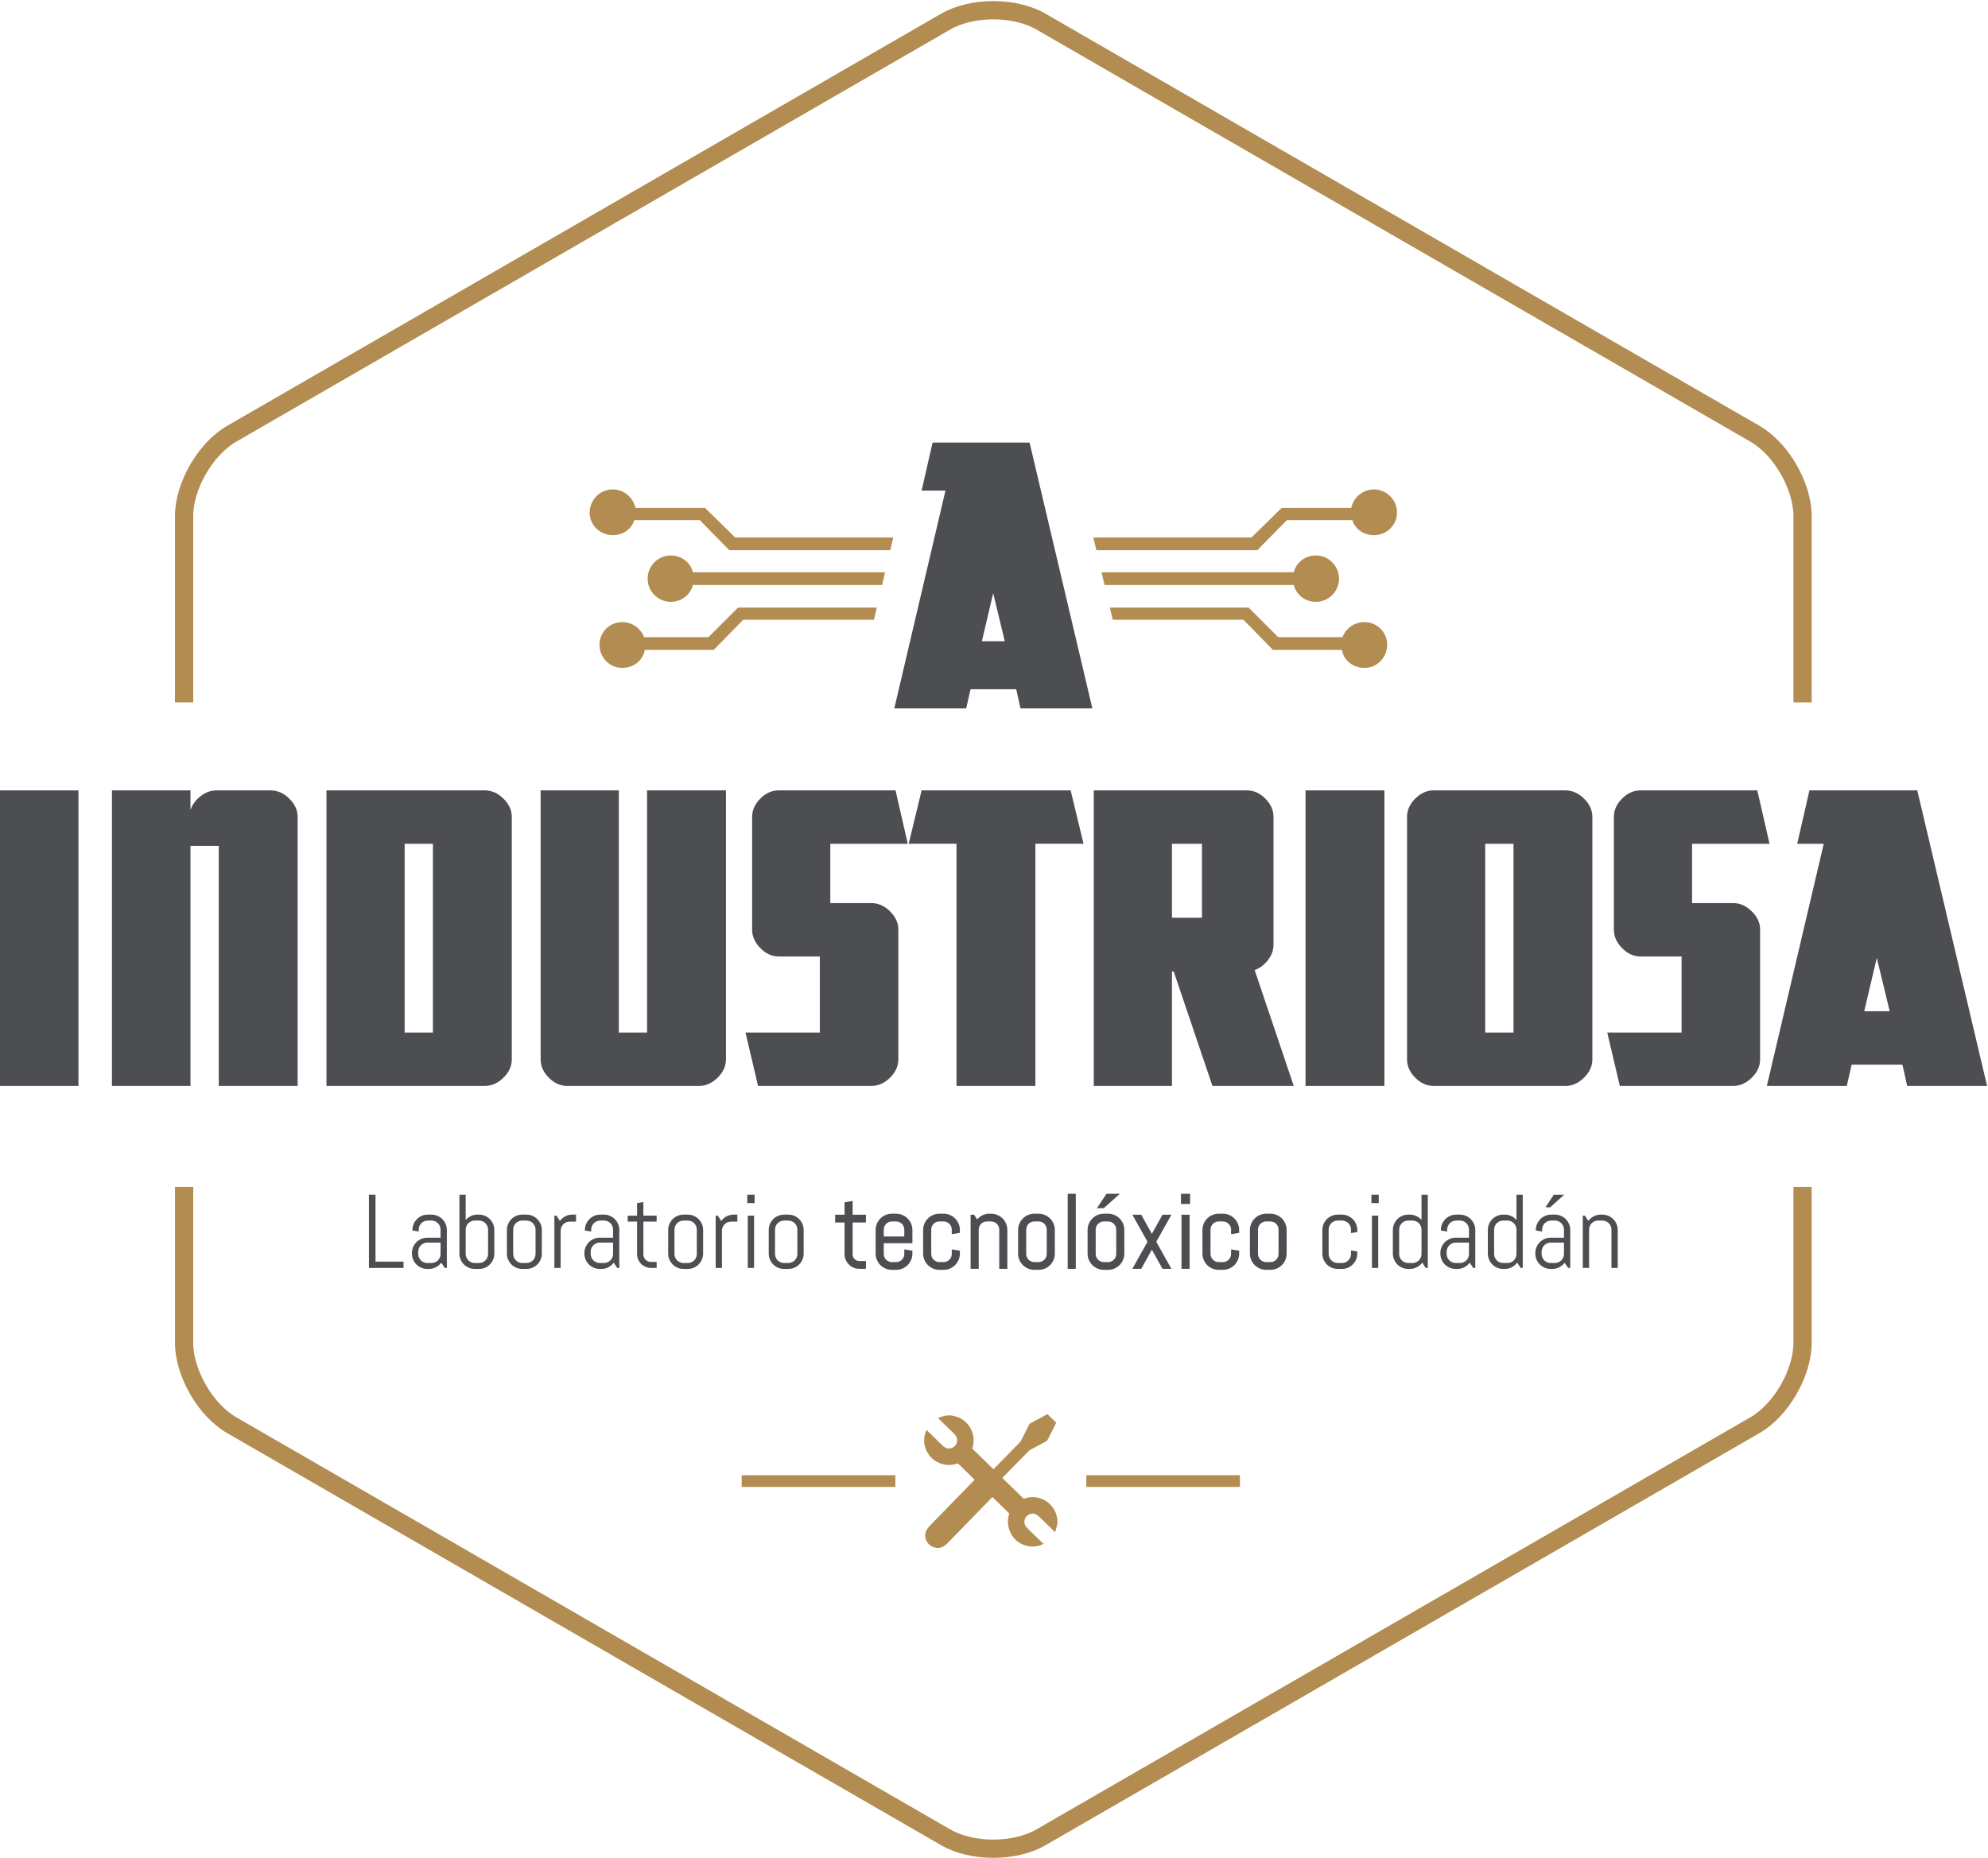
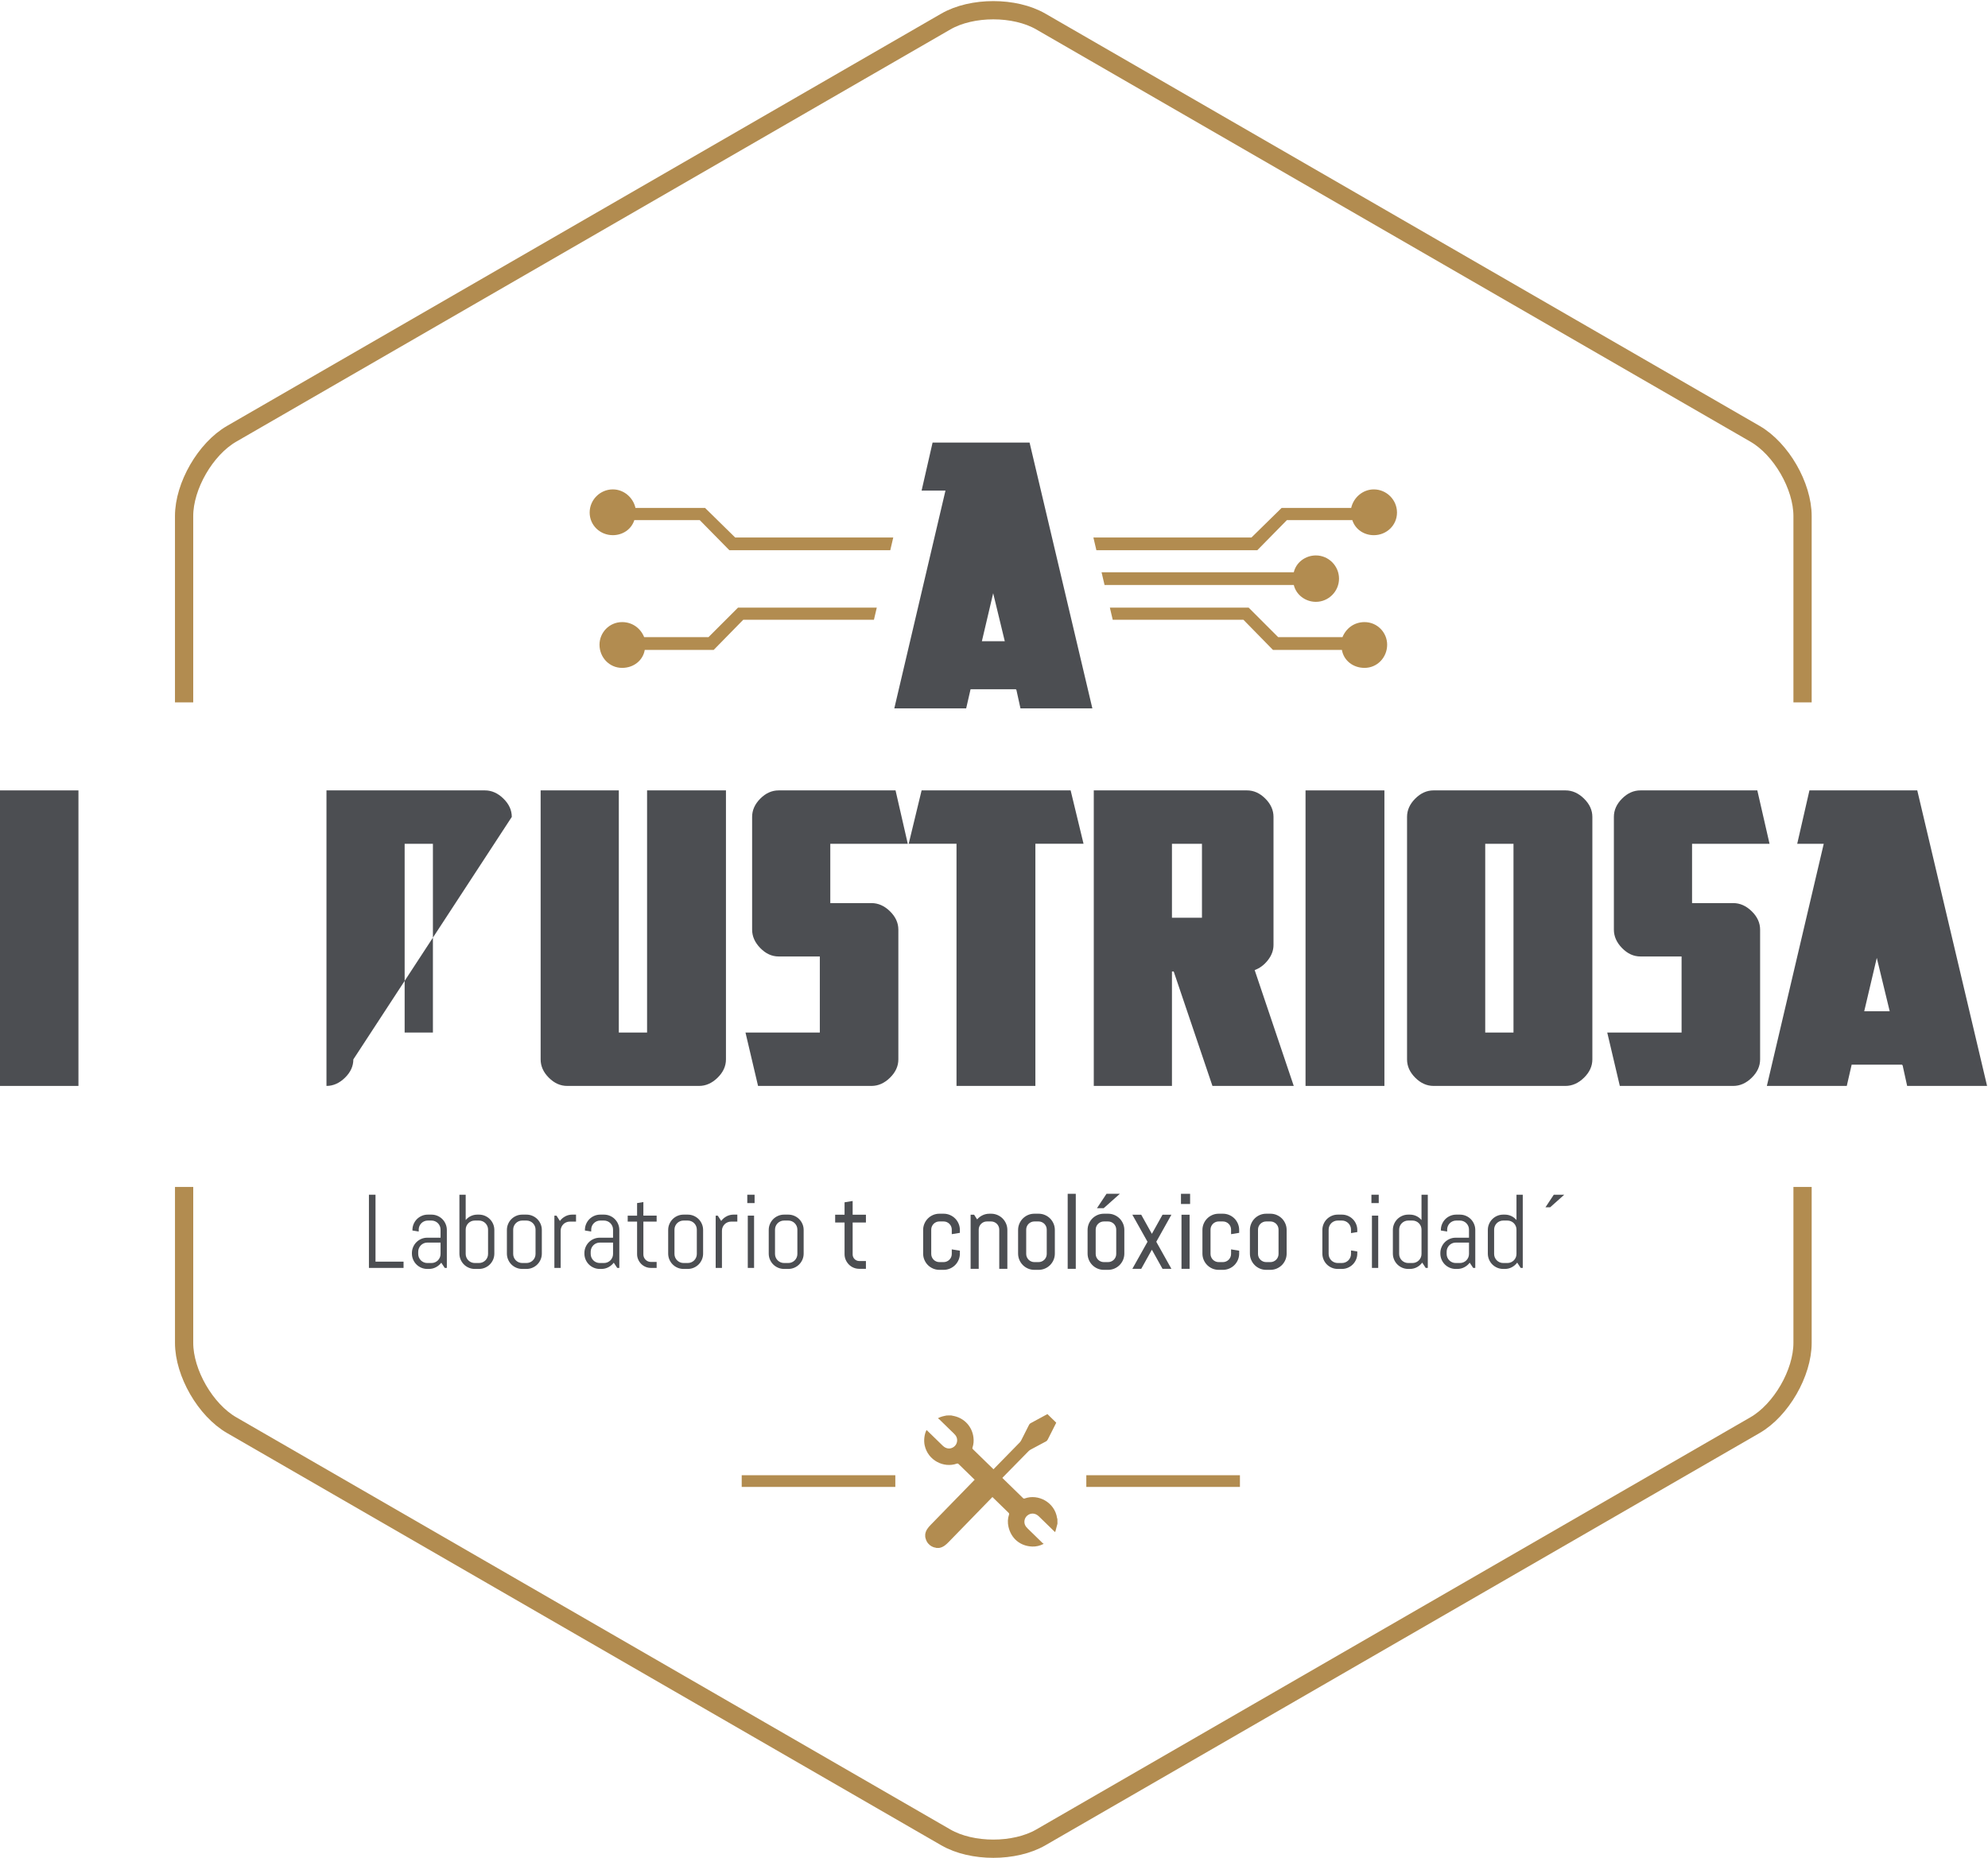
<svg xmlns="http://www.w3.org/2000/svg" height="385.774" viewBox="0 0 412.685 385.774" width="412.685">
  <clipPath id="a">
    <path d="m0 0h841.89v595.28h-841.89z" />
  </clipPath>
  <clipPath id="b">
    <path d="m266 138h310v317h-310z" />
  </clipPath>
  <clipPath id="c">
    <path d="m0 0h842v596h-842z" />
  </clipPath>
  <clipPath id="d">
    <path d="m0 595.28h841.89v-595.28h-841.89z" />
  </clipPath>
  <clipPath id="e">
    <path d="m0 0h842v596h-842z" />
  </clipPath>
  <g clip-path="url(#a)" transform="matrix(1.333 0 0 -1.333 -355.113 588.798)">
    <g clip-path="url(#b)">
      <g clip-path="url(#c)">
        <path d="m266.335 272.563h12.283v46.032h-12.283z" fill="#4c4e52" />
      </g>
      <g clip-path="url(#d)">
        <g clip-path="url(#e)">
          <g fill="#4c4e52">
-             <path d="m308.565 318.596h-8.479c-.869 0-1.684-.299-2.445-.896-.761-.598-1.286-1.313-1.576-2.147v3.043h-12.229v-46.032h12.229v37.391h4.402v-37.391h12.284v41.901c0 1.051-.435 2.002-1.305 2.854-.869.851-1.83 1.277-2.881 1.277" />
-             <path d="m333.819 280.879h-4.402v29.402h4.402zm12.283 33.586c0 1.051-.434 2.002-1.305 2.853-.869.852-1.83 1.278-2.88 1.278h-24.674v-46.033h24.674c1.05 0 2.011.426 2.88 1.278.871.851 1.305 1.802 1.305 2.853z" />
+             <path d="m333.819 280.879h-4.402v29.402h4.402zm12.283 33.586c0 1.051-.434 2.002-1.305 2.853-.869.852-1.83 1.278-2.88 1.278h-24.674v-46.033c1.05 0 2.011.426 2.88 1.278.871.851 1.305 1.802 1.305 2.853z" />
            <path d="m375.269 272.563c1.05 0 2.011.426 2.88 1.277.871.852 1.305 1.802 1.305 2.854v41.901h-12.284v-37.717h-4.401v37.717h-12.175v-41.901c0-1.052.426-2.002 1.278-2.854.851-.851 1.801-1.277 2.852-1.277z" />
            <path d="m406.302 276.694v20.216c0 1.051-.437 2.002-1.305 2.855-.87.85-1.831 1.276-2.881 1.276h-6.413v9.24h12.066l-1.904 8.314h-18.206c-1.051 0-2.002-.425-2.853-1.277s-1.277-1.803-1.277-2.853v-17.555c0-1.05.426-2.009 1.277-2.879s1.802-1.304 2.853-1.304h6.414v-11.848h-11.577l1.956-8.316h17.664c1.05 0 2.011.426 2.881 1.277.868.852 1.305 1.802 1.305 2.854" />
            <path d="m409.923 318.596-2.01-8.314h7.445v-37.718h12.283v37.718h7.5l-2.01 8.314z" />
            <path d="m453.583 298.758h-4.674v11.523h4.674zm10.271-6.602c.581.741.87 1.531.87 2.365v19.944c0 1.051-.426 2.002-1.276 2.853-.853.852-1.802 1.278-2.855 1.278h-23.858v-46.033h12.174v17.828h.272l6.033-17.828h12.662l-6.086 18.043c.797.291 1.484.807 2.064 1.55" />
            <path d="m469.712 272.563h12.283v46.032h-12.283z" />
            <path d="m502.097 280.879h-4.402v29.402h4.402zm10.978-7.038c.869.851 1.305 1.802 1.305 2.853v37.771c0 1.051-.436 2.002-1.305 2.853-.869.852-1.83 1.278-2.879 1.278h-20.545c-1.05 0-2.002-.426-2.853-1.278-.852-.851-1.277-1.802-1.277-2.853v-37.771c0-1.051.425-2.002 1.277-2.853.851-.852 1.803-1.278 2.853-1.278h20.545c1.049 0 2.01.426 2.879 1.278" />
            <path d="m536.319 301.041h-6.414v9.24h12.066l-1.902 8.315h-18.207c-1.053 0-2.004-.426-2.855-1.278-.85-.851-1.276-1.802-1.276-2.853v-17.555c0-1.05.426-2.009 1.276-2.879.851-.87 1.802-1.303 2.855-1.303h6.412v-11.849h-11.576l1.957-8.316h17.664c1.051 0 2.01.426 2.879 1.278.871.851 1.305 1.802 1.305 2.853v20.216c0 1.051-.434 2.002-1.305 2.856-.869.849-1.828 1.275-2.879 1.275" />
            <path d="m556.716 284.194 1.957 8.314 2.012-8.314zm8.262 34.401h-16.793l-1.903-8.314h4.131l-8.859-37.718h12.445c.508 2.174.762 3.278.762 3.316h7.826l.109-.109.706-3.207h12.447z" />
            <path d="m324.879 255.618h-1.025v-11.402h5.392v.978h-4.367z" />
            <path d="m335.01 246.394c0-.196-.037-.381-.111-.553-.075-.172-.174-.322-.301-.449-.129-.127-.277-.227-.449-.302-.174-.074-.358-.111-.553-.111h-.652c-.198 0-.381.037-.553.111-.172.075-.322.175-.449.302s-.229.277-.303.449-.111.357-.111.553v.342c0 .196.037.381.111.553.074.171.176.323.303.453s.277.231.449.306.355.112.553.112h2.066zm.279 5.423c-.218.218-.472.389-.763.513-.291.125-.602.187-.93.187h-.574c-.328 0-.639-.062-.93-.187-.291-.124-.545-.295-.764-.513-.216-.218-.388-.472-.511-.764-.125-.291-.188-.601-.188-.93v-.08l.979-.159v.295c0 .195.037.38.111.553.074.172.174.321.303.449.127.127.275.228.449.302.172.074.355.111.551.111h.574c.195 0 .379-.037.553-.111.172-.074.32-.175.449-.302.127-.128.226-.277.301-.449.074-.173.111-.358.111-.553v-1.257h-2.066c-.33 0-.639-.062-.932-.186-.291-.125-.545-.296-.762-.513-.219-.218-.388-.472-.513-.764s-.188-.601-.188-.93v-.079c0-.329.063-.639.188-.931.125-.291.294-.546.513-.763.217-.217.471-.388.762-.513.293-.124.602-.187.932-.187h.246c.398 0 .763.089 1.097.267.334.177.612.412.834.704l.541-.812h.327v5.908c0 .329-.063.639-.188.93-.123.292-.295.546-.512.764" />
            <path d="m342.407 246.394c0-.196-.037-.381-.111-.553-.076-.172-.176-.322-.303-.449s-.277-.227-.449-.302c-.172-.074-.358-.111-.553-.111h-.652c-.196 0-.381.037-.553.111-.172.075-.322.175-.449.302s-.229.277-.303.449-.111.357-.111.553v3.785c0 .195.037.38.111.553.074.172.176.321.303.449.127.127.277.228.449.302s.357.111.553.111h.652c.195 0 .381-.037.553-.111s.322-.175.449-.302c.127-.128.227-.277.303-.449.074-.173.111-.358.111-.553zm.277 5.423c-.216.218-.472.389-.763.513-.291.125-.602.187-.93.187h-.246c-.367 0-.705-.075-1.018-.223-.314-.148-.582-.355-.804-.621v3.945h-.977v-9.168c0-.329.061-.639.186-.931.125-.291.296-.546.513-.763s.471-.388.764-.513c.291-.124.602-.187.93-.187h.652c.328 0 .639.063.93.187.291.125.547.296.763.513.217.217.389.472.514.763.123.292.186.602.186.931v3.673c0 .329-.063.639-.186.93-.125.292-.297.546-.514.764" />
            <path d="m349.801 246.394c0-.196-.037-.381-.111-.553-.075-.172-.176-.322-.303-.449s-.277-.227-.449-.302c-.172-.074-.356-.111-.553-.111h-.652c-.196 0-.379.037-.553.111-.172.075-.322.175-.449.302s-.227.277-.301.449-.111.357-.111.553v3.785c0 .195.037.38.111.553.074.172.174.321.301.449.127.127.277.228.449.302.174.074.357.111.553.111h.652c.197 0 .381-.037.553-.111s.322-.175.449-.302c.127-.128.228-.277.303-.449.074-.173.111-.358.111-.553zm.277 5.423c-.216.218-.47.389-.763.513-.291.125-.602.187-.93.187h-.652c-.328 0-.639-.062-.93-.187-.291-.124-.547-.295-.764-.513s-.388-.472-.511-.764c-.125-.291-.188-.601-.188-.93v-3.673c0-.329.063-.639.188-.931.123-.291.294-.546.511-.763s.473-.388.764-.513c.291-.124.602-.187.93-.187h.652c.328 0 .639.063.93.187.293.125.547.296.763.513.219.217.389.472.514.763.125.292.188.602.188.931v3.673c0 .329-.063.639-.188.93-.125.292-.295.546-.514.764" />
            <path d="m354.432 252.251c-.336-.178-.615-.418-.838-.72l-.533.827h-.326v-8.142h.978v5.797c0 .195.037.38.112.552.074.172.173.322.3.45.127.127.278.227.45.301.173.075.357.112.552.112h.979v1.09h-.572c-.399 0-.766-.089-1.102-.267" />
            <path d="m361.872 246.394c0-.196-.037-.381-.111-.553-.076-.172-.176-.322-.303-.449s-.277-.227-.449-.302c-.172-.074-.358-.111-.553-.111h-.652c-.196 0-.381.037-.553.111-.172.075-.322.175-.449.302s-.229.277-.303.449-.111.357-.111.553v.342c0 .196.037.381.111.553.074.171.176.323.303.453s.277.231.449.306.357.112.553.112h2.068zm.277 5.423c-.216.218-.472.389-.763.513-.291.125-.602.187-.93.187h-.572c-.33 0-.639-.062-.932-.187-.291-.124-.545-.295-.762-.513-.218-.218-.388-.472-.513-.764-.125-.291-.188-.601-.188-.93v-.08l.979-.159v.295c0 .195.037.38.111.553.074.172.176.321.303.449.127.127.277.228.449.302s.355.111.553.111h.572c.195 0 .381-.037.553-.111s.322-.175.449-.302c.127-.128.227-.277.303-.449.074-.173.111-.358.111-.553v-1.257h-2.068c-.328 0-.639-.062-.93-.186-.293-.125-.547-.296-.764-.513-.217-.218-.388-.472-.513-.764s-.186-.601-.186-.93v-.079c0-.329.061-.639.186-.931.125-.291.296-.546.513-.763s.471-.388.764-.513c.291-.124.602-.187.93-.187h.246c.398 0 .763.089 1.097.267.334.177.614.412.836.704l.539-.812h.327v5.908c0 .329-.063.639-.186.93-.125.292-.297.546-.514.764" />
            <path d="m366.594 254.474-.979-.159v-1.956h-1.462v-.931h1.462v-5.065c0-.297.057-.576.172-.835.114-.26.268-.488.461-.684.194-.196.422-.349.684-.461.262-.111.541-.167.838-.167h.89v.931h-.89c-.164 0-.317.03-.461.091-.143.061-.268.144-.373.251-.106.105-.19.228-.25.369-.063.14-.092.293-.092.458v5.112h2.066v.931h-2.066z" />
            <path d="m374.918 246.394c0-.196-.037-.381-.111-.553-.075-.172-.174-.322-.301-.449-.129-.127-.277-.227-.449-.302-.174-.074-.358-.111-.553-.111h-.652c-.198 0-.381.037-.553.111-.172.075-.322.175-.449.302s-.229.277-.303.449-.111.357-.111.553v3.785c0 .195.037.38.111.553.074.172.176.321.303.449.127.127.277.228.449.302s.355.111.553.111h.652c.195 0 .379-.037.553-.111.172-.074.32-.175.449-.302.127-.128.226-.277.301-.449.074-.173.111-.358.111-.553zm.279 5.423c-.218.218-.472.389-.763.513-.291.125-.602.187-.93.187h-.652c-.33 0-.639-.062-.932-.187-.291-.124-.545-.295-.762-.513-.219-.218-.388-.472-.513-.764-.125-.291-.188-.601-.188-.93v-3.673c0-.329.063-.639.188-.931.125-.291.294-.546.513-.763.217-.217.471-.388.762-.513.293-.124.602-.187.932-.187h.652c.328 0 .639.063.93.187.291.125.545.296.763.513.217.217.389.472.512.763.125.292.188.602.188.931v3.673c0 .329-.063.639-.188.93-.123.292-.295.546-.512.764" />
            <path d="m379.551 252.251c-.338-.178-.617-.418-.84-.72l-.531.827h-.326v-8.142h.976v5.797c0 .195.037.38.112.552.074.172.175.322.302.45.127.127.278.227.45.301.171.075.357.112.552.112h.979v1.09h-.572c-.399 0-.766-.089-1.102-.267" />
            <path d="m382.776 254.314h1.137v1.304h-1.137z" />
            <path d="m382.854 244.216h.979v8.143h-.979z" />
            <path d="m390.577 246.394c0-.196-.037-.381-.111-.553-.076-.172-.176-.322-.303-.449s-.277-.227-.449-.302c-.172-.074-.358-.111-.553-.111h-.652c-.196 0-.381.037-.553.111-.172.075-.322.175-.449.302s-.229.277-.303.449-.111.357-.111.553v3.785c0 .195.037.38.111.553.074.172.176.321.303.449.127.127.277.228.449.302s.357.111.553.111h.652c.195 0 .381-.037.553-.111s.322-.175.449-.302c.127-.128.227-.277.303-.449.074-.173.111-.358.111-.553zm.277 5.423c-.216.218-.472.389-.763.513-.291.125-.602.187-.93.187h-.652c-.328 0-.639-.062-.93-.187-.293-.124-.547-.295-.764-.513s-.388-.472-.513-.764c-.125-.291-.186-.601-.186-.93v-3.673c0-.329.061-.639.186-.931.125-.291.296-.546.513-.763s.471-.388.764-.513c.291-.124.602-.187.93-.187h.652c.328 0 .639.063.93.187.291.125.547.296.763.513.217.217.389.472.514.763.123.292.186.602.186.931v3.673c0 .329-.063.639-.186.93-.125.292-.297.546-.514.764" />
            <path d="m399.184 254.641-1.26-.206v-1.935h-1.463v-1.213h1.463v-4.924c0-.314.061-.614.182-.892.119-.272.283-.518.49-.726.205-.208.449-.374.729-.493.281-.118.582-.177.896-.177h1.031v1.213h-1.031c-.146 0-.281.028-.406.08-.129.055-.236.127-.33.221-.094.093-.168.202-.221.324-.053.124-.08.26-.08.403v4.971h2.068v1.213h-2.068z" />
-             <path d="m405.301 251.453h.652c.178 0 .34-.033.496-.1.157-.067.291-.159.405-.271.115-.116.207-.253.273-.405.067-.155.1-.322.1-.497v-1.068h-3.199v1.068c0 .175.033.342.099.496.069.158.158.291.272.405.115.114.25.206.406.272.156.067.318.1.496.1m2.445.465c-.228.229-.502.412-.806.542-.309.133-.641.199-.987.199h-.652c-.348 0-.68-.066-.986-.198-.307-.131-.578-.314-.809-.544-.228-.231-.412-.502-.541-.808-.133-.307-.199-.638-.199-.985v-3.674c0-.347.066-.678.199-.986.131-.307.313-.578.541-.808.229-.228.502-.411.809-.544.308-.131.64-.197.986-.197h.652c.344 0 .676.066.987.198.306.131.578.314.806.543.229.227.41.498.543.808.133.308.2.639.2.986v.446l-1.262.206v-.708c0-.175-.033-.343-.1-.496-.066-.155-.158-.291-.273-.405-.114-.113-.248-.205-.405-.272-.156-.067-.318-.1-.496-.1h-.652c-.178 0-.34.033-.496.1-.156.066-.291.158-.406.272-.112.111-.203.248-.272.405-.066.153-.099.321-.099.496v1.671h4.461v2.059c0 .347-.067.678-.2.985-.131.308-.314.58-.543.809" />
            <path d="m415.141 251.918c-.229.229-.502.412-.807.542-.308.133-.64.199-.986.199h-.652c-.348 0-.68-.066-.987-.198-.306-.131-.578-.314-.808-.544-.229-.23-.412-.502-.541-.808-.133-.307-.199-.638-.199-.985v-3.674c0-.346.066-.678.199-.986.131-.307.312-.578.541-.808.228-.228.502-.411.808-.544.309-.131.641-.197.987-.197h.652c.344 0 .676.066.986.198.307.131.578.314.807.543.229.227.41.498.543.808.133.308.199.64.199.986v.447l-1.262.206v-.708c0-.176-.033-.344-.099-.497-.067-.155-.158-.291-.274-.405-.113-.113-.248-.205-.404-.272s-.318-.1-.496-.1h-.652c-.178 0-.34.033-.496.1-.157.066-.291.158-.407.272-.111.112-.203.248-.271.405-.067.153-.1.321-.1.497v3.785c0 .176.033.342.1.496.068.158.158.291.271.405.116.114.25.206.407.273.156.066.318.099.496.099h.652c.178 0 .34-.033.496-.099.156-.068.291-.16.404-.272.116-.116.207-.253.274-.405.066-.155.099-.321.099-.497v-.708l1.262.206v.446c0 .347-.066.678-.199.985-.131.308-.314.58-.543.809" />
            <path d="m422.537 251.918c-.23.229-.504.412-.808.542-.309.133-.641.199-.986.199h-.247c-.419 0-.81-.095-1.167-.283-.293-.154-.547-.356-.76-.603l-.469.727h-.545v-8.426h1.262v6.106c0 .176.033.342.099.496.069.157.159.29.274.405.113.114.25.206.404.273.156.066.318.099.498.099h.651c.177 0 .339-.033.496-.099.154-.067.291-.159.406-.272.113-.115.205-.252.271-.405.067-.155.1-.321.1-.497v-6.106h1.261v6.05c0 .347-.066.678-.198.985-.13.306-.312.578-.542.809" />
            <path d="m428.137 245.121h-.65c-.18 0-.342.033-.497.1-.156.066-.292.158-.406.272-.113.112-.205.249-.273.405-.066.153-.1.321-.1.496v3.786c0 .175.034.342.1.496.068.157.158.29.273.405.114.114.25.206.406.272.155.067.317.1.497.1h.65c.178 0 .341-.033.497-.1.154-.066.29-.158.405-.271.114-.115.205-.252.272-.405.066-.155.099-.322.099-.497v-3.786c0-.175-.033-.343-.099-.496-.067-.156-.158-.293-.272-.405-.115-.114-.251-.206-.405-.272-.156-.067-.319-.1-.497-.1m1.795 6.797c-.231.229-.503.412-.809.542-.307.133-.639.199-.986.199h-.65c-.348 0-.68-.066-.989-.198-.304-.131-.576-.314-.806-.543-.229-.229-.411-.501-.543-.809-.132-.307-.2-.638-.2-.985v-3.674c0-.347.068-.678.2-.986.133-.31.315-.581.543-.808.228-.228.5-.412.807-.544.309-.131.642-.197.988-.197h.65c.346 0 .678.066.987.198.306.131.577.314.808.543.228.23.411.501.542.808.132.308.198.639.198.986v3.674c0 .347-.066.678-.198.985-.13.306-.312.577-.542.809" />
            <path d="m432.672 244.074h1.26v11.686h-1.26z" />
            <path d="m440.795 255.76h-2.078l-1.485-2.239h1.05z" />
            <path d="m438.959 245.121h-.65c-.18 0-.342.033-.497.1-.156.066-.292.158-.406.272-.113.112-.205.249-.273.405-.066.153-.1.321-.1.496v3.786c0 .175.034.342.1.496.068.157.158.29.273.405.114.114.25.206.406.272.155.067.317.1.497.1h.65c.178 0 .341-.033.497-.1.154-.066.29-.158.405-.271.114-.115.205-.252.272-.405.066-.155.099-.322.099-.497v-3.786c0-.175-.033-.343-.099-.496-.067-.156-.158-.293-.272-.405-.115-.114-.251-.206-.405-.272-.156-.067-.319-.1-.497-.1m1.795 6.797c-.231.229-.503.412-.809.542-.307.133-.639.199-.986.199h-.65c-.348 0-.68-.066-.989-.198-.304-.131-.576-.314-.806-.543-.229-.229-.411-.501-.543-.809-.132-.307-.2-.638-.2-.985v-3.674c0-.347.068-.678.2-.986.133-.31.315-.581.543-.808.228-.228.5-.412.807-.544.309-.131.642-.197.988-.197h.65c.346 0 .678.066.987.198.306.131.577.314.808.543.228.23.411.501.542.808.132.308.198.639.198.986v3.674c0 .347-.066.678-.198.985-.13.306-.312.577-.542.809" />
            <path d="m447.44 252.5-1.658-2.976-1.657 2.976h-1.384l2.362-4.213-2.362-4.213h1.384l1.657 2.976 1.658-2.976h1.383l-2.354 4.213 2.354 4.213z" />
            <path d="m450.395 244.074h1.262v8.426h-1.262z" />
            <path d="m450.314 254.173h1.422v1.587h-1.422z" />
            <path d="m458.637 251.918c-.23.229-.503.412-.809.542-.307.133-.639.199-.986.199h-.65c-.348 0-.68-.066-.989-.198-.304-.131-.576-.314-.806-.543-.229-.229-.411-.501-.543-.809-.132-.307-.199-.638-.199-.985v-3.674c0-.346.067-.678.199-.986.133-.31.315-.581.543-.808.228-.228.5-.412.807-.544.309-.131.642-.197.988-.197h.65c.346 0 .678.066.987.198.306.131.578.314.808.543.229.23.411.501.542.808.132.308.198.64.198.986v.447l-1.261.206v-.708c0-.176-.034-.344-.1-.497-.066-.156-.158-.292-.272-.405-.115-.114-.251-.206-.405-.272-.156-.067-.319-.1-.497-.1h-.65c-.18 0-.342.033-.497.1-.156.066-.292.158-.406.272-.113.113-.205.249-.273.405-.066.153-.1.321-.1.497v3.785c0 .176.034.342.1.496.068.157.158.29.273.405.114.114.25.206.406.273.155.066.317.099.497.099h.65c.178 0 .341-.033.497-.099.154-.067.29-.159.405-.272.114-.115.206-.252.272-.405.066-.155.1-.321.1-.497v-.708l1.261.206v.446c0 .347-.066.678-.198.985-.13.306-.312.578-.542.809" />
            <path d="m464.236 245.121h-.65c-.18 0-.342.033-.497.1-.156.066-.292.158-.406.272-.113.112-.205.249-.273.405-.066.153-.1.321-.1.496v3.786c0 .175.034.342.1.496.068.157.158.29.273.405.114.114.25.206.406.272.155.067.317.1.497.1h.65c.178 0 .341-.033.497-.1.154-.066.29-.158.405-.271.114-.115.205-.252.272-.405.066-.155.099-.322.099-.497v-3.786c0-.175-.033-.343-.099-.496-.067-.156-.158-.293-.272-.405-.115-.114-.251-.206-.405-.272-.156-.067-.319-.1-.497-.1m1.795 6.797c-.231.229-.503.412-.809.542-.307.133-.639.199-.986.199h-.65c-.348 0-.68-.066-.989-.198-.304-.131-.576-.314-.806-.543-.229-.229-.411-.501-.543-.809-.132-.307-.2-.638-.2-.985v-3.674c0-.347.068-.678.2-.986.133-.31.315-.581.543-.808.228-.228.5-.412.807-.544.309-.131.642-.197.988-.197h.65c.346 0 .678.066.987.198.306.131.577.314.808.543.228.23.411.501.542.808.132.308.198.639.198.986v3.674c0 .347-.066.678-.198.985-.13.306-.312.577-.542.809" />
            <path d="m477.07 251.817c-.217.218-.471.389-.764.513-.291.125-.601.187-.929.187h-.653c-.328 0-.638-.062-.929-.187-.291-.124-.547-.295-.764-.513s-.389-.472-.512-.764c-.125-.291-.187-.601-.187-.929v-3.674c0-.329.062-.639.187-.931.123-.291.295-.546.512-.763s.473-.388.764-.513c.291-.124.601-.187.929-.187h.653c.328 0 .638.063.929.187.293.125.547.296.764.513.219.217.389.472.514.763.125.292.187.602.187.931v.326l-.978.159v-.541c0-.196-.037-.381-.112-.553-.074-.171-.175-.322-.302-.449s-.278-.227-.45-.302c-.171-.074-.355-.111-.552-.111h-.653c-.195 0-.379.037-.552.111-.172.075-.323.175-.45.302s-.226.278-.3.449c-.075.172-.112.357-.112.553v3.785c0 .196.037.38.112.553.074.172.173.321.3.449.127.127.278.228.45.302.173.074.357.111.552.111h.653c.197 0 .381-.037.552-.111.172-.074.323-.175.45-.302.127-.128.228-.277.302-.449.075-.173.112-.357.112-.553v-.541l.978.159v.327c0 .328-.062.638-.187.929-.125.292-.295.546-.514.764" />
            <path d="m479.973 254.314h1.139v1.304h-1.139z" />
            <path d="m480.053 244.216h.979v8.143h-.979z" />
            <path d="m487.773 246.394c0-.196-.037-.381-.111-.553-.075-.172-.176-.322-.303-.449s-.277-.227-.449-.302c-.172-.074-.356-.111-.553-.111h-.65c-.198 0-.381.037-.553.111-.174.075-.322.175-.449.302-.129.127-.229.277-.303.449s-.111.357-.111.553v3.785c0 .195.037.38.111.553.074.172.174.321.303.449.127.127.275.228.449.302.172.074.355.111.553.111h.65c.197 0 .381-.037.553-.111s.322-.175.449-.302c.127-.128.228-.277.303-.449.074-.173.111-.358.111-.553zm0 5.279c-.223.266-.49.473-.803.621-.312.148-.652.223-1.017.223h-.246c-.33 0-.641-.062-.932-.187-.291-.124-.545-.295-.764-.513-.217-.218-.386-.472-.511-.764-.125-.291-.188-.601-.188-.93v-3.673c0-.329.063-.639.188-.931.125-.291.294-.546.511-.763.219-.217.473-.388.764-.513.291-.124.602-.187.932-.187h.246c.396 0 .763.089 1.097.267.334.177.612.417.834.719l.541-.827h.327v11.403h-.979z" />
            <path d="m495.168 246.394c0-.196-.037-.381-.111-.553-.075-.172-.176-.322-.303-.449s-.277-.227-.449-.302c-.172-.074-.356-.111-.553-.111h-.65c-.198 0-.381.037-.553.111-.174.075-.322.175-.449.302-.129.127-.229.277-.303.449s-.111.357-.111.553v.342c0 .196.037.381.111.553.074.171.174.323.303.453.127.13.275.231.449.306.172.075.355.112.553.112h2.066zm.279 5.423c-.218.218-.472.389-.763.513-.293.125-.602.187-.932.187h-.572c-.328 0-.639-.062-.93-.187-.291-.124-.547-.295-.764-.513-.216-.218-.388-.472-.511-.764-.125-.291-.188-.601-.188-.93v-.08l.979-.159v.295c0 .195.037.38.111.553.074.172.174.321.301.449.127.127.277.228.449.302s.357.111.553.111h.572c.197 0 .381-.037.553-.111s.322-.175.449-.302c.127-.128.228-.277.303-.449.074-.173.111-.358.111-.553v-1.257h-2.066c-.33 0-.641-.062-.932-.186-.291-.125-.545-.296-.764-.513-.217-.218-.386-.472-.511-.764s-.188-.601-.188-.93v-.079c0-.329.063-.639.188-.931.125-.291.294-.546.511-.763.219-.217.473-.388.764-.513.291-.124.602-.187.932-.187h.246c.396 0 .763.089 1.097.267.334.177.612.412.834.704l.541-.812h.327v5.908c0 .329-.063.639-.188.93-.125.292-.295.546-.512.764" />
            <path d="m502.562 246.394c0-.196-.037-.381-.111-.553-.075-.172-.174-.322-.301-.449-.129-.127-.277-.227-.449-.302-.174-.074-.358-.111-.553-.111h-.652c-.198 0-.381.037-.553.111-.172.075-.322.175-.449.302s-.229.277-.303.449-.111.357-.111.553v3.785c0 .195.037.38.111.553.074.172.176.321.303.449.127.127.277.228.449.302s.355.111.553.111h.652c.195 0 .379-.037.553-.111.172-.074.32-.175.449-.302.127-.128.226-.277.301-.449.074-.173.111-.358.111-.553zm0 5.279c-.223.266-.49.473-.803.621-.312.148-.652.223-1.017.223h-.246c-.33 0-.639-.062-.932-.187-.291-.124-.545-.295-.762-.513-.219-.218-.388-.472-.513-.764-.125-.291-.188-.601-.188-.93v-3.673c0-.329.063-.639.188-.931.125-.291.294-.546.513-.763.217-.217.471-.388.762-.513.293-.124.602-.187.932-.187h.246c.398 0 .763.089 1.097.267.334.177.612.417.834.719l.541-.827h.327v11.403h-.979z" />
            <path d="m507.81 253.662 2.195 1.956h-1.631l-1.294-1.956z" />
-             <path d="m509.959 246.394c0-.196-.037-.381-.111-.553-.076-.172-.176-.322-.303-.449s-.277-.227-.449-.302c-.172-.074-.358-.111-.553-.111h-.652c-.196 0-.381.037-.553.111-.172.075-.322.175-.449.302s-.229.277-.303.449-.111.357-.111.553v.342c0 .196.037.381.111.553.074.171.176.323.303.453s.277.231.449.306.357.112.553.112h2.068zm.277 5.423c-.216.218-.472.389-.763.513-.291.125-.602.187-.93.187h-.572c-.33 0-.639-.062-.932-.187-.291-.124-.545-.295-.762-.513-.218-.218-.388-.472-.513-.764-.125-.291-.188-.601-.188-.93v-.08l.979-.159v.295c0 .195.037.38.111.553.074.172.176.321.303.449.127.127.277.228.449.302s.355.111.553.111h.572c.195 0 .381-.037.553-.111s.322-.175.449-.302c.127-.128.227-.277.303-.449.074-.173.111-.358.111-.553v-1.257h-2.068c-.328 0-.639-.062-.93-.186-.293-.125-.547-.296-.764-.513-.217-.218-.388-.472-.513-.764s-.186-.601-.186-.93v-.079c0-.329.061-.639.186-.931.125-.291.296-.546.513-.763s.471-.388.764-.513c.291-.124.602-.187.93-.187h.246c.398 0 .763.089 1.097.267.334.177.614.412.836.704l.539-.812h.327v5.908c0 .329-.063.639-.186.93-.125.292-.297.546-.514.764" />
-             <path d="m517.631 251.817c-.217.218-.473.389-.764.513-.291.125-.601.187-.929.187h-.246c-.399 0-.766-.089-1.102-.266-.338-.178-.617-.418-.84-.72l-.531.827h-.326v-8.143h.976v5.964c0 .196.037.38.112.553.074.172.175.321.302.449.127.127.278.228.45.302.171.074.357.111.552.111h.653c.195 0 .381-.037.552-.111.172-.074.323-.175.45-.302.127-.128.226-.277.302-.449.075-.173.112-.357.112-.553v-5.964h.976v5.909c0 .328-.062.638-.185.929-.125.292-.297.546-.514.764" />
            <path d="m421.068 349.307 1.808-7.478h-3.568zm-4.205-17.939c.457 1.955.684 2.949.684 2.981h7.04l.098-.098.634-2.883h11.196l-9.778 41.404h-15.105l-1.71-7.479h3.716l-7.968-33.925z" />
          </g>
          <path d="m402.498 345.172.445 1.894h-21.611l-4.601-4.602h-10.012c-.549 1.358-1.807 2.345-3.438 2.345-1.983 0-3.519-1.62-3.519-3.518 0-1.982 1.536-3.613 3.519-3.613 1.815 0 3.253 1.174 3.526 2.796h10.735l4.602 4.698z" fill="#b28c50" />
          <path d="m365.185 360.693h10.19l4.61-4.688h25.058l.465 1.98h-24.615l-4.697 4.612h-10.834c-.364 1.622-1.809 2.883-3.526 2.883-1.976 0-3.607-1.622-3.607-3.605 0-1.993 1.631-3.526 3.607-3.526 1.534 0 2.89.9 3.349 2.344" fill="#b28c50" />
-           <path d="m370.862 355.193c-1.975 0-3.605-1.625-3.605-3.617 0-1.98 1.63-3.612 3.605-3.612 1.631 0 3.076 1.093 3.438 2.627h29.472l.466 1.983h-29.938c-.362 1.533-1.807 2.619-3.438 2.619" fill="#b28c50" />
          <path d="m480.349 365.479c-1.719 0-3.163-1.261-3.527-2.883h-10.832l-4.7-4.611h-24.614l.465-1.981h25.059l4.608 4.688h10.191c.459-1.444 1.816-2.344 3.35-2.344 1.976 0 3.606 1.534 3.606 3.526 0 1.983-1.63 3.605-3.606 3.605" fill="#b28c50" />
          <path d="m471.322 347.965c1.975 0 3.605 1.631 3.605 3.612 0 1.992-1.63 3.617-3.605 3.617-1.631 0-3.075-1.086-3.438-2.619h-29.938l.466-1.984h29.472c.363-1.533 1.807-2.626 3.438-2.626" fill="#b28c50" />
          <path d="m478.903 344.809c-1.632 0-2.89-.986-3.438-2.345h-10.013l-4.6 4.602h-21.612l.445-1.894h20.355l4.601-4.698h10.736c.272-1.622 1.711-2.796 3.526-2.796 1.982 0 3.519 1.631 3.519 3.613 0 1.898-1.537 3.518-3.519 3.518" fill="#b28c50" />
          <path d="m431.029 205.214c-.361 2.509-2.956 3.849-5.045 3.094-.105-.036-.178-.031-.264.053-1.071 1.048-2.145 2.093-3.218 3.139.024.033.045.064.076.098.997 1.022 2.992 3.048 3.994 4.068.101.102.225.193.351.261.777.421 1.557.838 2.341 1.249.146.075.238.174.311.321.43.863.868 1.723 1.304 2.582 0 .015 0 .029-.002.042-.448.436-.897.872-1.345 1.311h-.041c-.866-.467-1.735-.934-2.598-1.406-.093-.05-.181-.139-.229-.233-.416-.811-.819-1.629-1.233-2.439-.06-.118-.138-.232-.23-.326-1.004-1.036-3.012-3.07-4.016-4.103-.028-.028-.045-.049-.068-.073-1.068 1.042-2.136 2.085-3.206 3.127-.078.075-.099.138-.066.242.178.53.22 1.067.147 1.626-.21 1.623-1.368 2.919-2.97 3.287-.167.04-.337.07-.506.107-.228-.004-.456-.006-.685-.009-.454-.093-.913-.169-1.375-.437.088-.062.156-.098.207-.149.771-.747 1.54-1.496 2.307-2.249.086-.084.168-.172.24-.27.398-.529.311-1.299-.195-1.724-.54-.458-1.249-.415-1.795.113-.792.765-1.578 1.535-2.366 2.303-.052.049-.104.096-.158.146-.343-.615-.465-1.608-.296-2.383.515-2.373 2.988-3.566 4.995-2.856.129.046.203.02.298-.072.83-.81 1.661-1.62 2.492-2.43-1.913-1.966-4.921-5.07-6.811-6.993-.429-.438-.811-.888-.89-1.525.002-.134.003-.269.004-.403.082-.358.193-.7.437-.99.329-.388.737-.625 1.244-.691.026-.003.049-.018.072-.028.134.002.269.003.404.005.634.096 1.074.49 1.501.931 1.876 1.939 4.882 5.028 6.804 6.997.837-.815 1.672-1.631 2.509-2.447.096-.094.117-.17.074-.296-.211-.618-.225-1.251-.084-1.884.412-1.836 1.841-3.024 3.716-3.085.606-.02 1.18.12 1.77.42-.08.061-.144.098-.195.148-.771.749-1.539 1.499-2.307 2.249-.091.089-.178.183-.254.284-.4.532-.309 1.295.198 1.723.541.453 1.254.412 1.798-.115.79-.766 1.577-1.536 2.365-2.303.052-.05.104-.097.166-.153.028.064.054.104.065.15.104.386.205.772.307 1.16-.002.241-.006.482-.009.725-.014.036-.032.073-.04.111" fill="#b28c50" />
          <path d="m381.908 210.102h23.921v1.822h-23.921z" fill="#b28c50" />
          <path d="m435.573 210.102h23.922v1.822h-23.922z" fill="#b28c50" />
          <path d="m0 0v-24.288c0-4.698 3.329-10.465 7.398-12.815l111.222-64.214c4.069-2.35 10.728-2.35 14.797 0l111.223 64.214c4.068 2.35 7.399 8.117 7.399 12.815v24.288" fill="none" stroke="#b28c50" stroke-miterlimit="10" stroke-width="2.842" transform="translate(295.073 256.83)" />
          <path d="m0 0v29.023c0 4.699-3.33 10.466-7.398 12.814l-111.225 64.217c-4.068 2.35-10.728 2.35-14.797 0l-111.222-64.216c-4.069-2.349-7.399-8.116-7.399-12.815v-29.023" fill="none" stroke="#b28c50" stroke-miterlimit="10" stroke-width="2.842" transform="translate(547.112 332.3)" />
        </g>
      </g>
    </g>
  </g>
</svg>